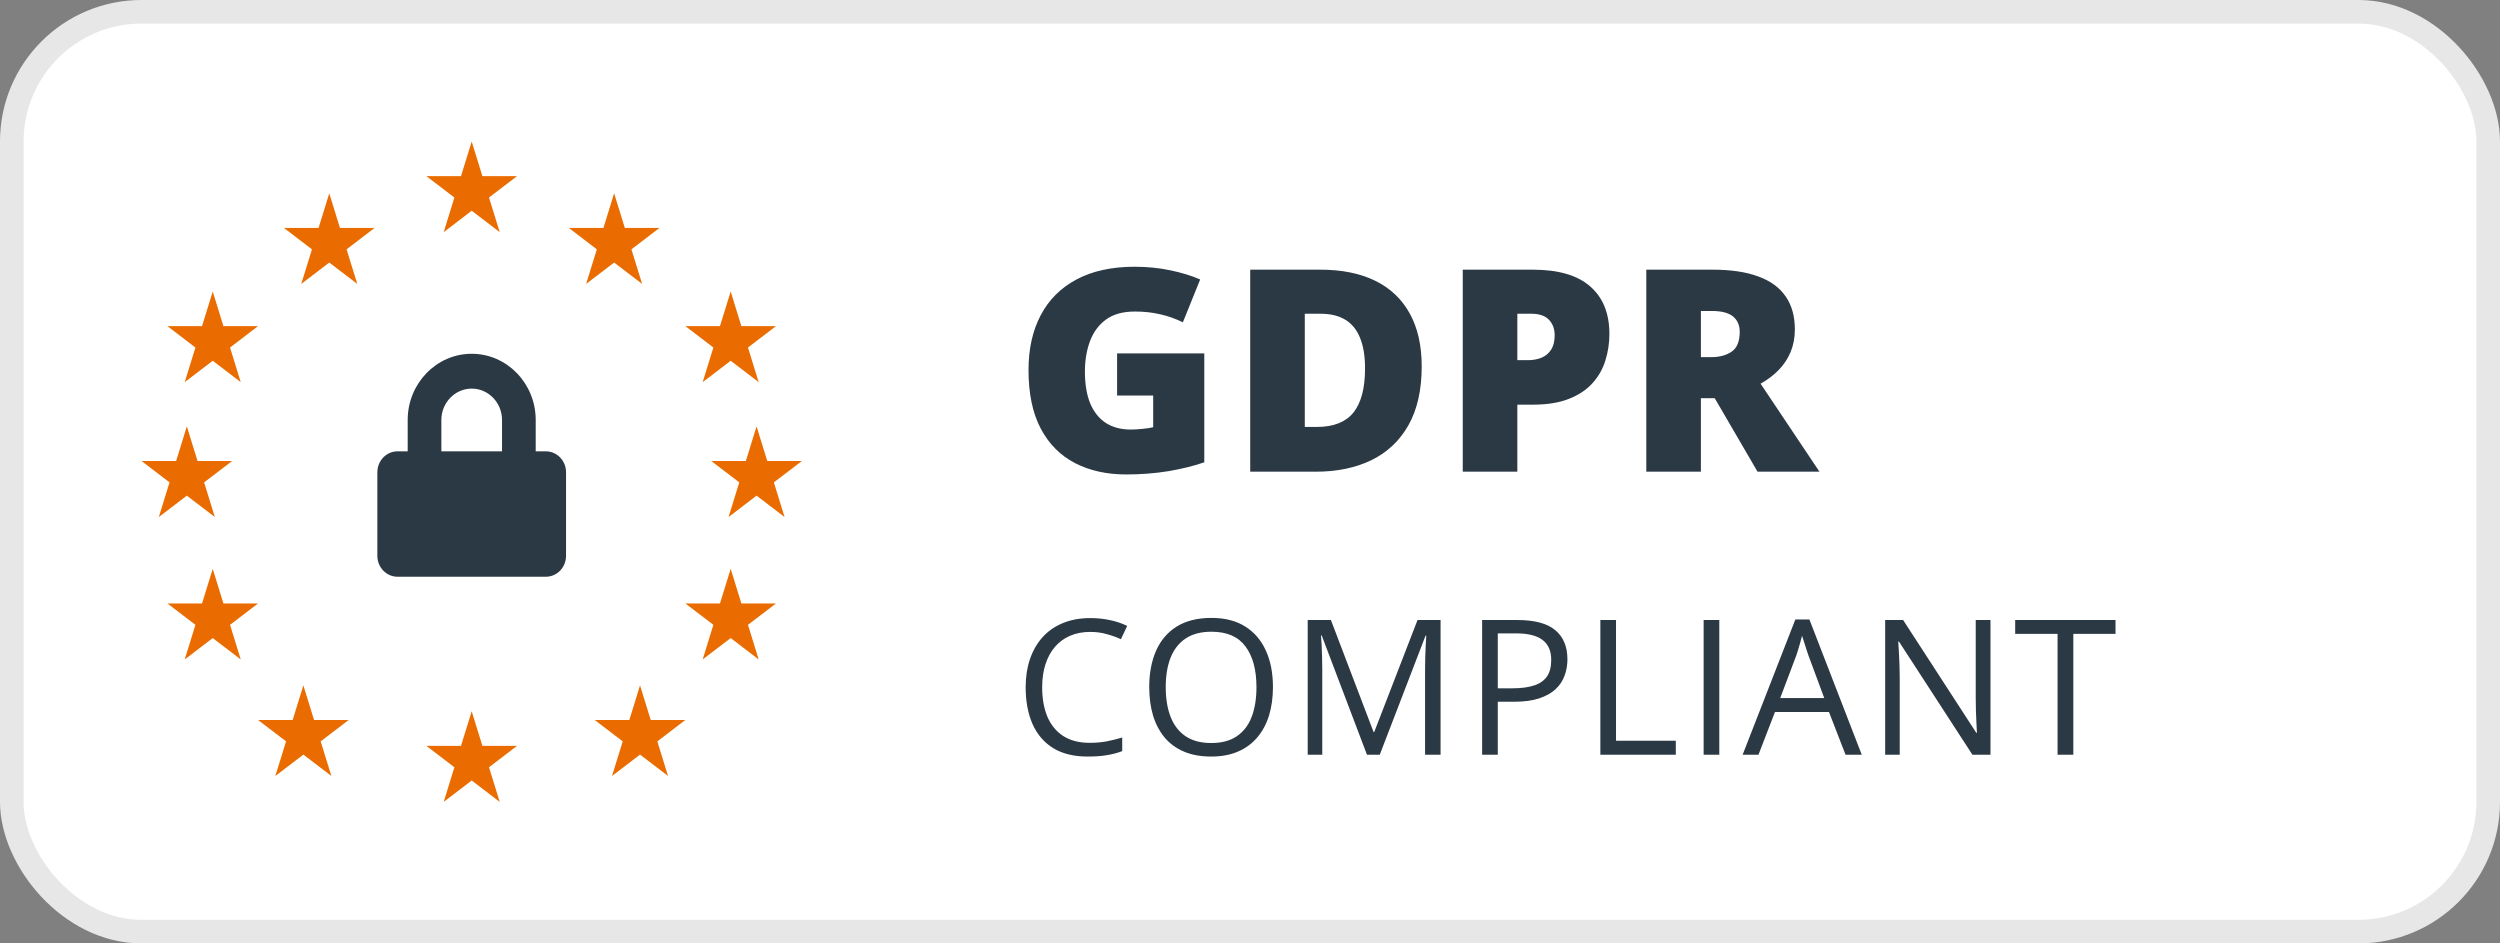
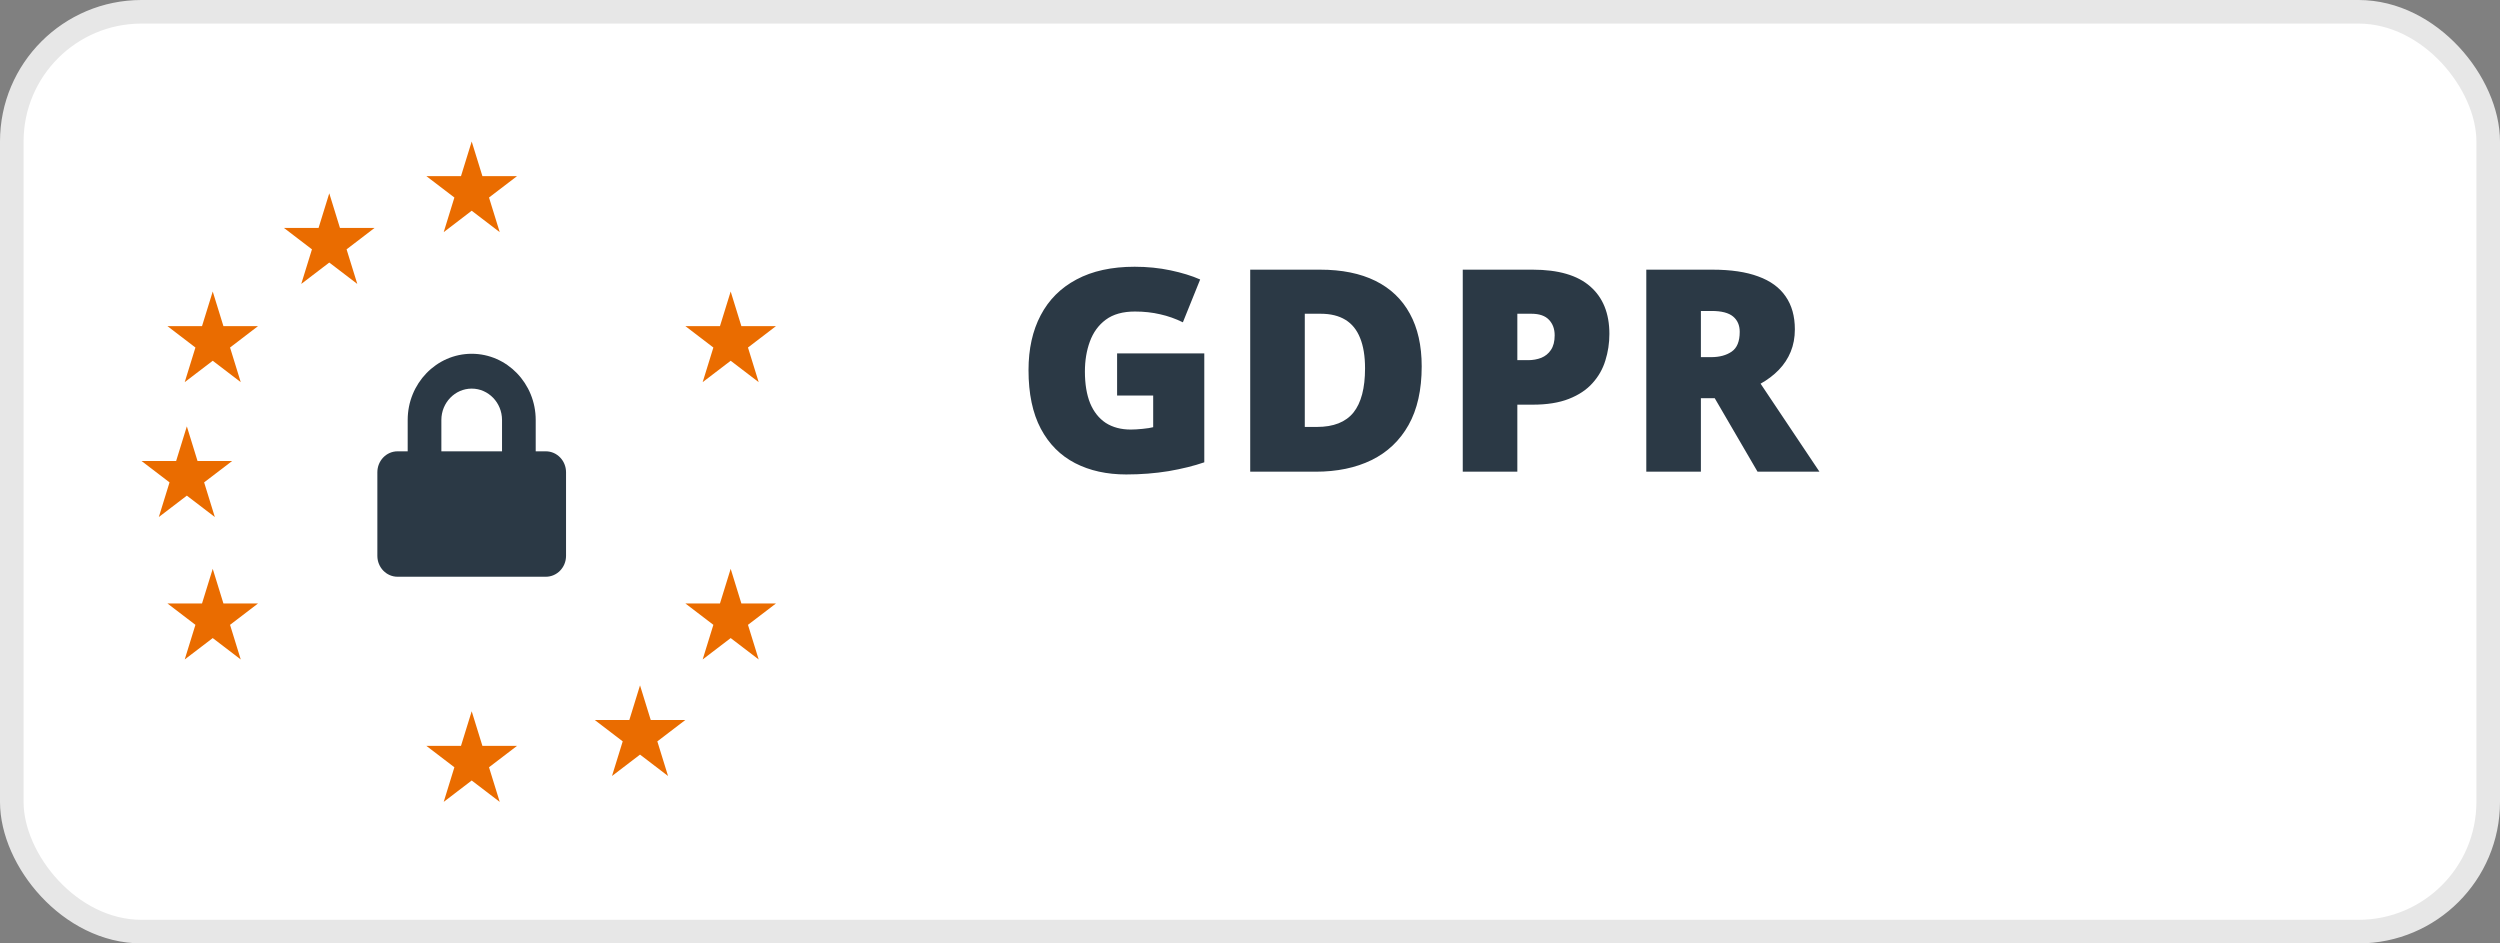
<svg xmlns="http://www.w3.org/2000/svg" width="106" height="40" viewBox="0 0 106 40" fill="none">
  <rect x="0" y="0" width="106" height="40" fill="#808080" stroke="none" />
  <g id="GDPR compliant - GDPR Copy 8" clip-path="url(#clip0_0_222)">
    <rect id="Rectangle " x="0.5" y="0.5" width="105" height="39" rx="5.5" fill="white" stroke="#E7E7E7" />
    <g id="Group">
      <path id="Shape" d="M20 6L20.454 7.468H21.922L20.734 8.375L21.188 9.843L20 8.935L18.813 9.843L19.266 8.375L18.078 7.468H19.546L20 6Z" fill="#EA6C00" />
      <path id="Shape_2" d="M20 30.157L20.454 31.625H21.922L20.734 32.532L21.188 34L20 33.093L18.813 34L19.266 32.532L18.078 31.625H19.546L20 30.157Z" fill="#EA6C00" />
-       <path id="Shape_3" d="M26.039 8.196L26.493 9.664H27.961L26.773 10.572L27.227 12.039L26.039 11.132L24.852 12.039L25.305 10.572L24.118 9.664H25.586L26.039 8.196Z" fill="#EA6C00" />
      <path id="Shape_4" d="M30.981 12.36L31.434 13.827H32.902L31.714 14.735L32.168 16.203L30.981 15.296L29.793 16.203L30.247 14.735L29.059 13.827H30.527L30.981 12.36Z" fill="#EA6C00" />
      <path id="Shape_5" d="M30.981 24.118L31.434 25.586H32.902L31.714 26.493L32.168 27.961L30.981 27.054L29.793 27.961L30.247 26.493L29.059 25.586H30.527L30.981 24.118Z" fill="#EA6C00" />
      <path id="Shape_6" d="M9.02 12.36L9.473 13.827H10.941L9.754 14.735L10.207 16.203L9.02 15.296L7.832 16.203L8.286 14.735L7.098 13.827H8.566L9.02 12.36Z" fill="#EA6C00" />
-       <path id="Shape_7" d="M32.078 18.078L32.532 19.546H34L32.812 20.453L33.266 21.922L32.078 21.015L30.891 21.922L31.345 20.453L30.157 19.546H31.625L32.078 18.078Z" fill="#EA6C00" />
      <path id="Shape_8" d="M7.922 18.078L8.375 19.546H9.843L8.655 20.453L9.109 21.922L7.922 21.015L6.734 21.922L7.188 20.453L6 19.546H7.468L7.922 18.078Z" fill="#EA6C00" />
      <path id="Shape_9" d="M9.02 24.118L9.473 25.586H10.941L9.754 26.493L10.207 27.961L9.02 27.054L7.832 27.961L8.286 26.493L7.098 25.586H8.566L9.02 24.118Z" fill="#EA6C00" />
      <path id="Shape_10" d="M27.137 29.059L27.591 30.527H29.059L27.871 31.434L28.325 32.902L27.137 31.995L25.949 32.902L26.403 31.434L25.216 30.527H26.684L27.137 29.059Z" fill="#EA6C00" />
      <path id="Shape_11" d="M13.961 8.196L14.414 9.664H15.882L14.695 10.572L15.149 12.039L13.961 11.132L12.773 12.039L13.227 10.572L12.039 9.664H13.507L13.961 8.196Z" fill="#EA6C00" />
-       <path id="Shape_12" d="M12.863 29.059L13.316 30.527H14.784L13.597 31.434L14.05 32.902L12.863 31.995L11.675 32.902L12.129 31.434L10.941 30.527H12.409L12.863 29.059Z" fill="#EA6C00" />
    </g>
    <path id="Shape_13" fill-rule="evenodd" clip-rule="evenodd" d="M22.714 19.136H23.143C23.616 19.136 24 19.533 24 20.023V23.568C24 24.058 23.616 24.454 23.143 24.454H16.857C16.384 24.454 16 24.058 16 23.568V20.023C16 19.533 16.384 19.136 16.857 19.136H17.286V17.807C17.286 16.259 18.504 15 20 15C21.496 15 22.714 16.259 22.714 17.807V19.136ZM18.714 17.807V19.136H21.286V17.807C21.286 17.074 20.709 16.477 20 16.477C19.291 16.477 18.714 17.074 18.714 17.807Z" fill="#2B3945" />
    <path id="Compliant" d="M47.365 14.984H51.062V19.602C50.621 19.754 50.115 19.879 49.545 19.977C48.975 20.07 48.377 20.117 47.752 20.117C46.928 20.117 46.205 19.957 45.584 19.637C44.963 19.316 44.478 18.83 44.131 18.178C43.783 17.521 43.609 16.693 43.609 15.693C43.609 14.795 43.781 14.02 44.125 13.367C44.469 12.711 44.975 12.205 45.643 11.85C46.315 11.49 47.137 11.31 48.109 11.31C48.645 11.31 49.152 11.361 49.633 11.463C50.113 11.565 50.531 11.693 50.887 11.85L50.154 13.666C49.846 13.514 49.525 13.4 49.193 13.326C48.861 13.248 48.504 13.209 48.121 13.209C47.609 13.209 47.197 13.324 46.885 13.555C46.576 13.785 46.352 14.094 46.211 14.48C46.07 14.863 46 15.287 46 15.752C46 16.283 46.074 16.732 46.223 17.1C46.375 17.463 46.596 17.74 46.885 17.932C47.178 18.119 47.531 18.213 47.945 18.213C48.082 18.213 48.248 18.203 48.443 18.184C48.643 18.164 48.793 18.141 48.895 18.113V16.771H47.365V14.984ZM60.28 15.535C60.28 16.531 60.094 17.359 59.723 18.02C59.352 18.68 58.829 19.176 58.153 19.508C57.481 19.836 56.69 20 55.78 20H53.009V11.434H55.973C56.895 11.434 57.677 11.592 58.317 11.908C58.958 12.225 59.444 12.688 59.776 13.297C60.112 13.906 60.28 14.652 60.28 15.535ZM57.878 15.617C57.878 15.098 57.807 14.668 57.667 14.328C57.53 13.984 57.323 13.729 57.046 13.56C56.768 13.389 56.419 13.303 55.997 13.303H55.323V18.102H55.839C56.542 18.102 57.057 17.898 57.386 17.492C57.714 17.082 57.878 16.457 57.878 15.617ZM64.986 11.434C66.072 11.434 66.884 11.67 67.423 12.143C67.966 12.615 68.238 13.287 68.238 14.158C68.238 14.549 68.181 14.924 68.068 15.283C67.959 15.643 67.777 15.963 67.523 16.244C67.273 16.525 66.939 16.748 66.521 16.912C66.107 17.076 65.595 17.158 64.986 17.158H64.335V20H62.021V11.434H64.986ZM64.933 13.303H64.335V15.271H64.793C64.992 15.271 65.177 15.238 65.349 15.172C65.521 15.102 65.658 14.99 65.759 14.838C65.865 14.682 65.918 14.475 65.918 14.217C65.918 13.947 65.838 13.729 65.677 13.56C65.517 13.389 65.269 13.303 64.933 13.303ZM72.61 11.434C73.387 11.434 74.034 11.529 74.549 11.721C75.065 11.908 75.452 12.19 75.709 12.565C75.971 12.94 76.102 13.406 76.102 13.965C76.102 14.312 76.043 14.629 75.926 14.914C75.809 15.199 75.641 15.455 75.422 15.682C75.207 15.904 74.95 16.1 74.649 16.268L77.145 20H74.52L72.704 16.883H72.118V20H69.803V11.434H72.61ZM72.575 13.185H72.118V15.143H72.551C72.907 15.143 73.198 15.065 73.424 14.908C73.651 14.752 73.764 14.473 73.764 14.07C73.764 13.793 73.67 13.576 73.483 13.42C73.295 13.264 72.993 13.185 72.575 13.185Z" fill="#2B3945" />
-     <path id="Compliant_2" d="M46.223 26.793C45.908 26.793 45.624 26.848 45.371 26.957C45.121 27.064 44.908 27.22 44.73 27.426C44.556 27.629 44.422 27.875 44.328 28.164C44.234 28.453 44.188 28.779 44.188 29.141C44.188 29.62 44.262 30.037 44.41 30.391C44.561 30.742 44.785 31.014 45.082 31.207C45.382 31.4 45.755 31.496 46.203 31.496C46.458 31.496 46.698 31.475 46.922 31.434C47.148 31.389 47.368 31.335 47.582 31.27V31.848C47.374 31.926 47.155 31.983 46.926 32.02C46.697 32.059 46.425 32.078 46.109 32.078C45.529 32.078 45.043 31.958 44.652 31.719C44.264 31.477 43.973 31.135 43.777 30.695C43.585 30.255 43.488 29.736 43.488 29.137C43.488 28.704 43.548 28.31 43.668 27.953C43.79 27.594 43.967 27.284 44.199 27.023C44.434 26.763 44.72 26.562 45.059 26.422C45.4 26.279 45.79 26.207 46.23 26.207C46.52 26.207 46.798 26.236 47.066 26.293C47.335 26.35 47.577 26.432 47.793 26.539L47.527 27.102C47.345 27.018 47.145 26.947 46.926 26.887C46.71 26.824 46.475 26.793 46.223 26.793ZM53.973 29.137C53.973 29.577 53.917 29.978 53.806 30.34C53.694 30.699 53.527 31.009 53.306 31.27C53.087 31.527 52.815 31.727 52.489 31.867C52.163 32.008 51.786 32.078 51.356 32.078C50.913 32.078 50.527 32.008 50.196 31.867C49.868 31.727 49.594 31.526 49.376 31.266C49.16 31.005 48.997 30.694 48.888 30.332C48.781 29.97 48.727 29.569 48.727 29.129C48.727 28.546 48.824 28.034 49.016 27.594C49.209 27.154 49.501 26.811 49.891 26.566C50.285 26.322 50.777 26.199 51.368 26.199C51.933 26.199 52.408 26.32 52.794 26.562C53.182 26.805 53.475 27.146 53.673 27.586C53.873 28.023 53.973 28.54 53.973 29.137ZM49.427 29.137C49.427 29.621 49.496 30.04 49.634 30.395C49.772 30.749 49.983 31.022 50.266 31.215C50.553 31.408 50.916 31.504 51.356 31.504C51.799 31.504 52.161 31.408 52.442 31.215C52.726 31.022 52.936 30.749 53.071 30.395C53.206 30.04 53.274 29.621 53.274 29.137C53.274 28.4 53.119 27.824 52.809 27.41C52.502 26.994 52.022 26.785 51.368 26.785C50.925 26.785 50.561 26.88 50.274 27.07C49.988 27.26 49.774 27.531 49.634 27.883C49.496 28.232 49.427 28.65 49.427 29.137ZM57.959 32L56.041 26.945H56.009C56.02 27.052 56.029 27.182 56.037 27.336C56.044 27.49 56.051 27.658 56.056 27.84C56.062 28.02 56.064 28.203 56.064 28.391V32H55.447V26.289H56.431L58.24 31.039H58.267L60.103 26.289H61.08V32H60.423V28.344C60.423 28.174 60.426 28.005 60.431 27.836C60.437 27.664 60.443 27.503 60.451 27.352C60.459 27.198 60.466 27.065 60.474 26.953H60.443L58.502 32H57.959ZM64.334 26.289C65.071 26.289 65.609 26.434 65.948 26.723C66.289 27.009 66.459 27.421 66.459 27.957C66.459 28.199 66.419 28.43 66.338 28.648C66.26 28.865 66.133 29.056 65.956 29.223C65.778 29.387 65.545 29.517 65.256 29.613C64.97 29.707 64.618 29.754 64.202 29.754H63.506V32H62.842V26.289H64.334ZM64.272 26.855H63.506V29.184H64.127C64.492 29.184 64.795 29.145 65.037 29.066C65.282 28.988 65.466 28.862 65.588 28.688C65.711 28.51 65.772 28.276 65.772 27.984C65.772 27.604 65.651 27.322 65.409 27.137C65.166 26.949 64.787 26.855 64.272 26.855ZM67.855 32V26.289H68.519V31.406H71.054V32H67.855ZM72.234 32V26.289H72.898V32H72.234ZM78.251 32L77.548 30.188H75.259L74.559 32H73.888L76.122 26.266H76.719L78.938 32H78.251ZM77.348 29.598L76.68 27.797C76.665 27.75 76.639 27.673 76.602 27.566C76.569 27.46 76.533 27.349 76.497 27.234C76.46 27.12 76.43 27.027 76.407 26.957C76.381 27.064 76.352 27.171 76.321 27.277C76.292 27.381 76.264 27.479 76.235 27.57C76.207 27.659 76.182 27.734 76.161 27.797L75.481 29.598H77.348ZM84.396 32H83.63L80.517 27.203H80.486C80.494 27.331 80.503 27.477 80.513 27.641C80.524 27.802 80.531 27.975 80.537 28.16C80.544 28.342 80.548 28.529 80.548 28.719V32H79.931V26.289H80.693L83.794 31.07H83.822C83.817 30.979 83.81 30.85 83.802 30.684C83.794 30.514 83.787 30.333 83.779 30.141C83.774 29.945 83.771 29.764 83.771 29.598V26.289H84.396V32ZM87.909 32H87.241V26.875H85.444V26.289H89.698V26.875H87.909V32Z" fill="#2B3945" />
  </g>
  <defs>
    <clipPath id="clip0_0_222">
      <rect width="106" height="40" fill="white" />
    </clipPath>
  </defs>
</svg>